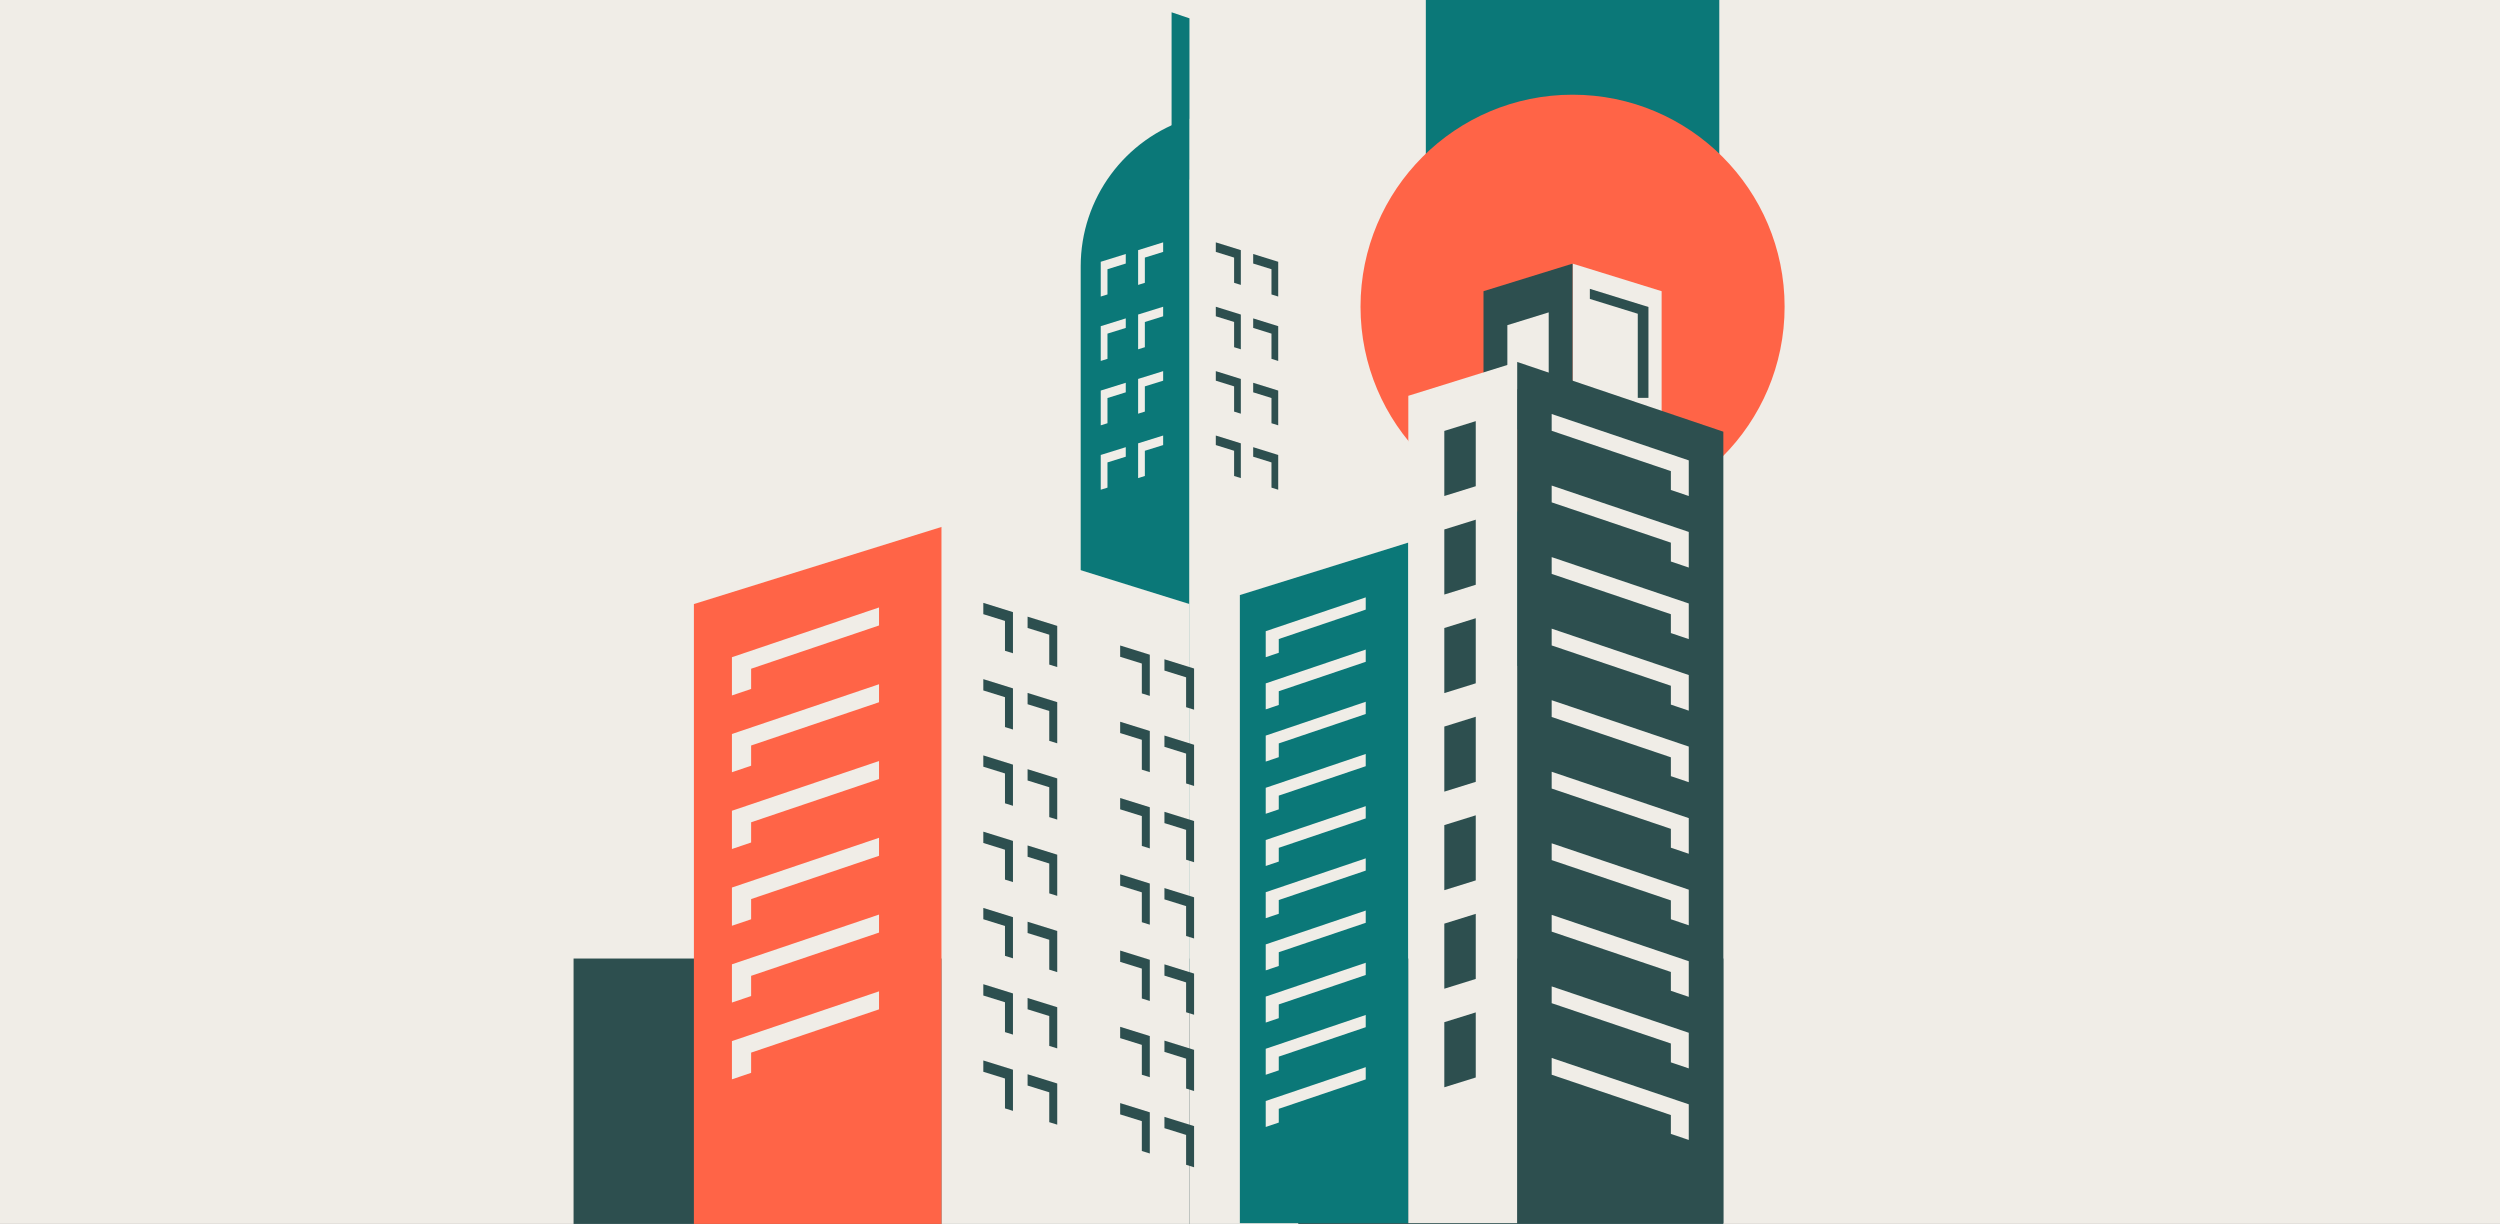
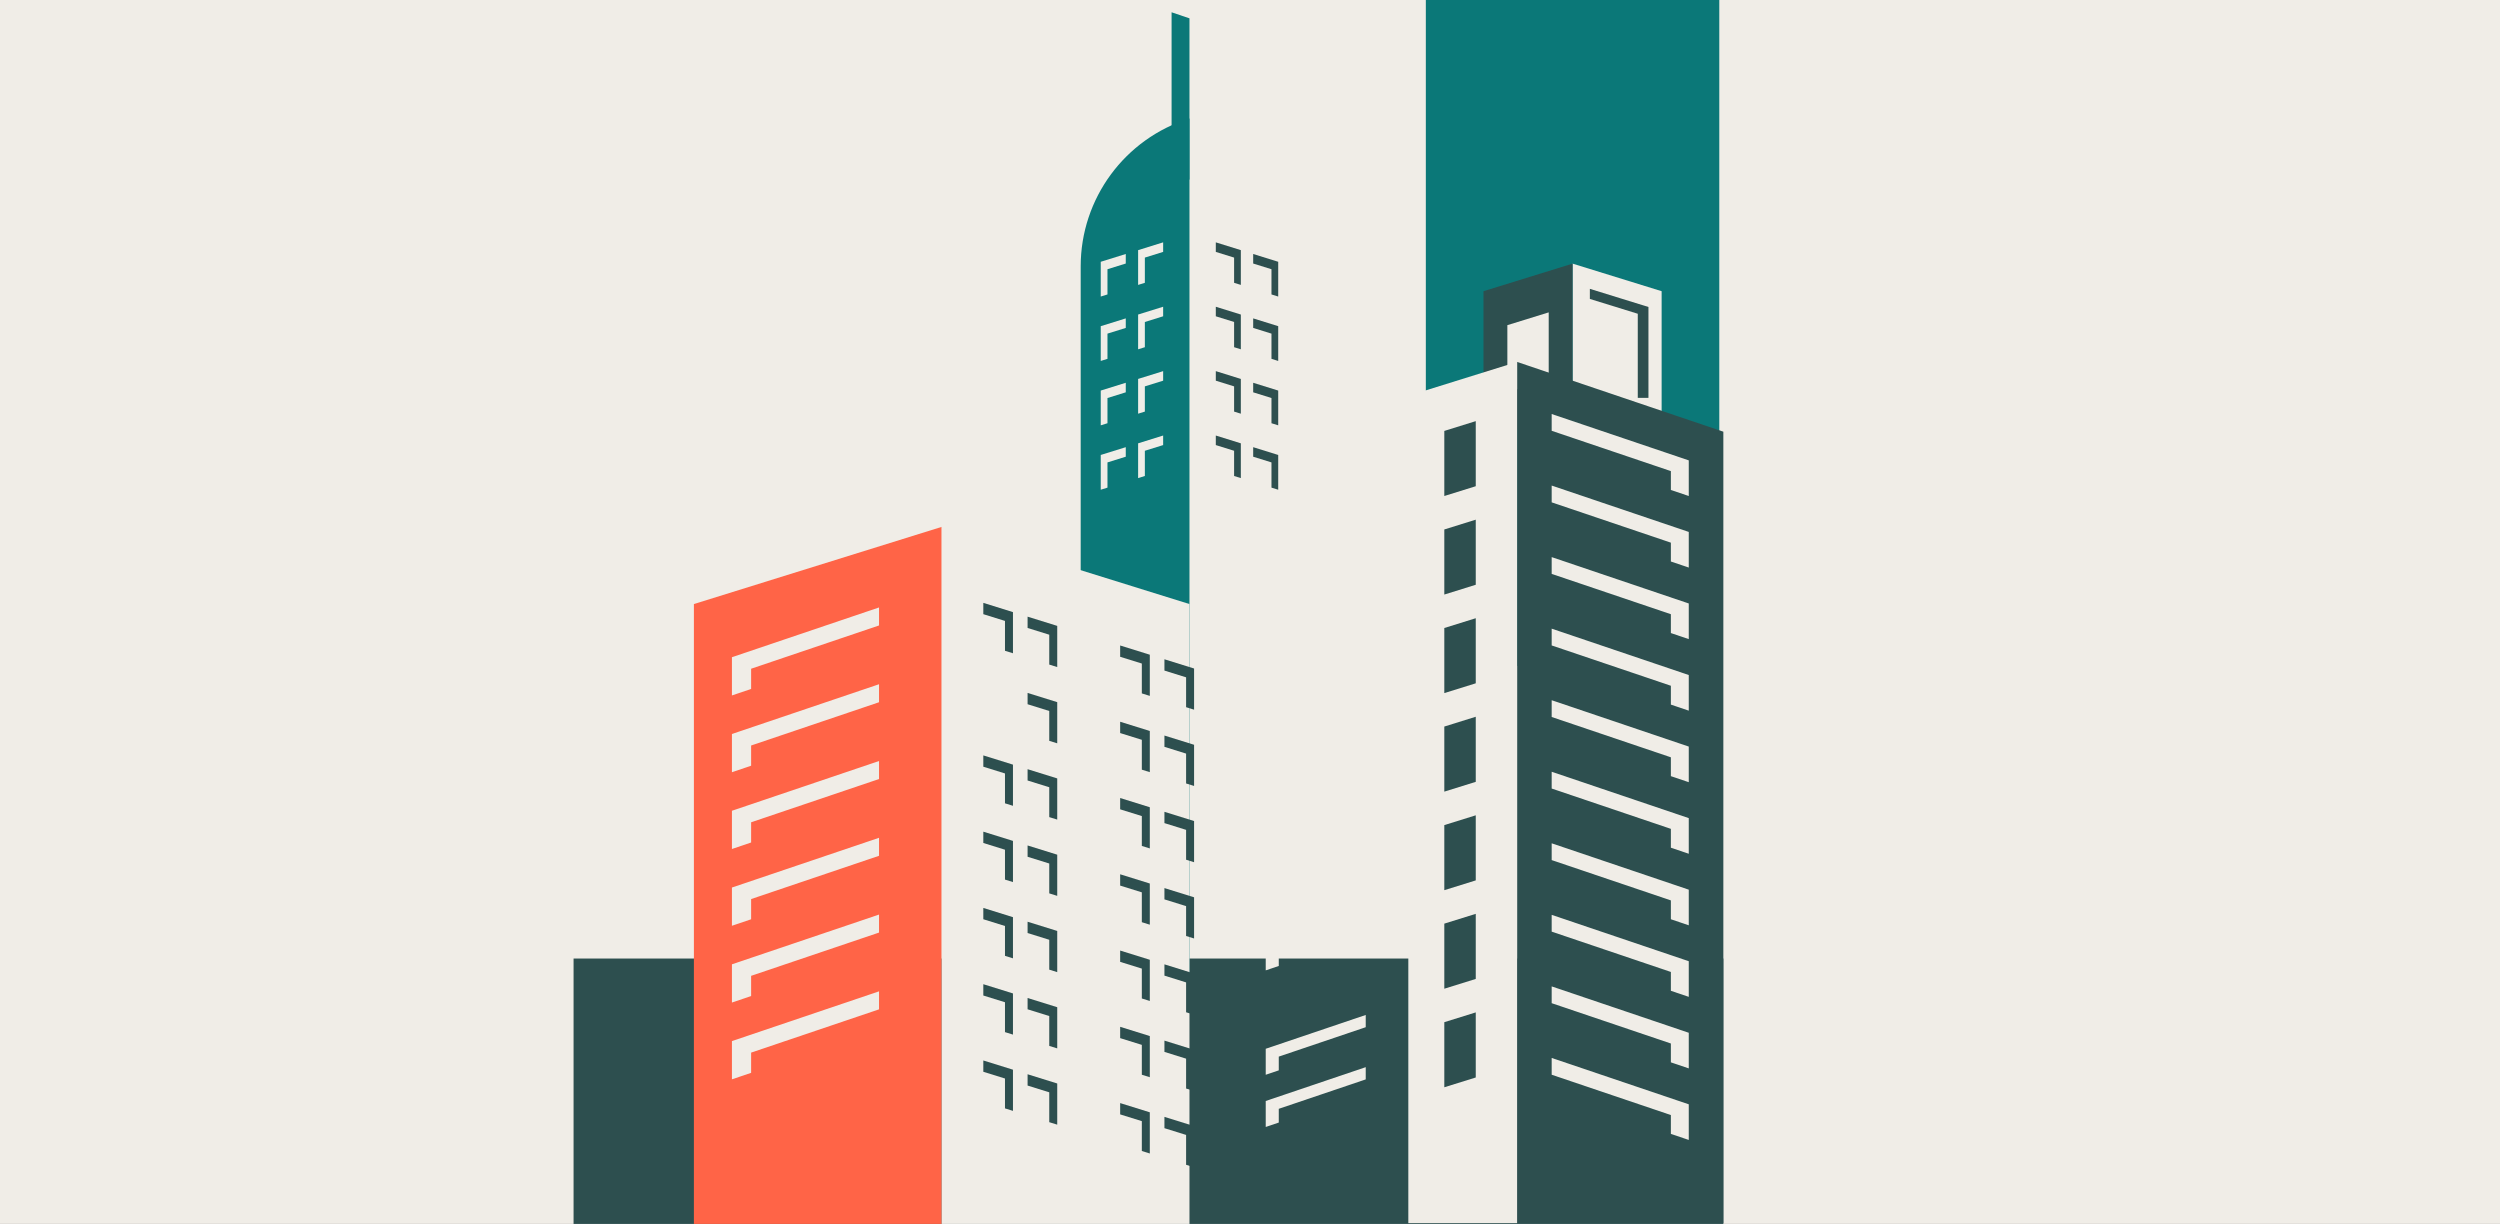
<svg xmlns="http://www.w3.org/2000/svg" width="1920" height="940" viewBox="0 0 1920 940" fill="none">
  <rect x="0" y="0" width="1920" height="940" fill="#333333" stroke="none" />
  <g clip-path="url(#clip0_7031_18655)">
    <rect width="1920" height="940" fill="#F0EDE7" />
    <path d="M1323.53 736.169H440.499V940H1323.53V736.169Z" fill="#2D4F4F" />
    <path d="M1095.04 0V511.443H1320.41V0H1095.04Z" fill="#0B7878" />
-     <path d="M1207.73 398.428C1297.67 398.428 1370.58 325.517 1370.58 235.578C1370.58 145.638 1297.67 72.728 1207.73 72.728C1117.79 72.728 1044.88 145.638 1044.88 235.578C1044.88 325.517 1117.79 398.428 1207.73 398.428Z" fill="#FF6447" />
    <path d="M1276.13 223.636L1207.73 202.465V329.705H1276.13V223.636Z" fill="#F0EDE7" />
    <path d="M1257.81 240.967L1221.01 229.578V221.83L1266.01 235.76V305.547H1257.81V240.967Z" fill="#2D4F4F" />
    <path d="M1139.33 223.636L1207.73 202.465V329.705H1139.33V223.636Z" fill="#2D4F4F" />
    <path d="M1157.65 249.729L1189.41 239.899V298.979H1157.65V249.729Z" fill="#F0EDE7" />
    <path d="M829.972 752.434V229.754V204.525C829.972 152.479 863.823 106.481 913.516 91.006V752.434H829.972Z" fill="#0B7878" />
    <path d="M899.779 9.436L913.516 14.082V137.956H899.779V9.436Z" fill="#0B7878" />
-     <path d="M997.061 940V229.754V204.525C997.061 152.479 963.209 106.482 913.517 91.007V940H997.061Z" fill="#F0EDE7" />
    <path d="M893.297 186.124V193.454L879.247 197.829V217.197L874.073 218.808V192.11L893.297 186.124Z" fill="#F0EDE7" />
    <path d="M864.589 195.064V202.394L850.54 206.769V226.137L845.366 227.748V201.051L864.589 195.064Z" fill="#F0EDE7" />
    <path d="M893.297 235.578V242.908L879.247 247.283V266.651L874.073 268.262V241.564L893.297 235.578Z" fill="#F0EDE7" />
    <path d="M864.589 244.518V251.848L850.54 256.223V275.591L845.366 277.202V250.504L864.589 244.518Z" fill="#F0EDE7" />
    <path d="M893.297 285.032V292.362L879.247 296.737V316.105L874.073 317.716V291.017L893.297 285.032Z" fill="#F0EDE7" />
    <path d="M864.589 293.972V301.302L850.54 305.677V325.045L845.366 326.656V299.957L864.589 293.972Z" fill="#F0EDE7" />
    <path d="M893.297 334.486V341.816L879.247 346.191V365.559L874.073 367.17V340.472L893.297 334.486Z" fill="#F0EDE7" />
    <path d="M864.589 343.427V350.757L850.54 355.132V374.5L845.366 376.112V349.413L864.589 343.427Z" fill="#F0EDE7" />
    <path d="M933.737 186.124V193.454L947.786 197.829V217.197L952.96 218.808V192.11L933.737 186.124Z" fill="#2D4F4F" />
    <path d="M962.445 195.064V202.394L976.494 206.769V226.137L981.668 227.748V201.051L962.445 195.064Z" fill="#2D4F4F" />
    <path d="M933.737 235.578V242.908L947.786 247.283V266.652L952.96 268.263V241.565L933.737 235.578Z" fill="#2D4F4F" />
    <path d="M962.445 244.518V251.848L976.494 256.223V275.591L981.668 277.202V250.504L962.445 244.518Z" fill="#2D4F4F" />
    <path d="M933.737 285.031V292.361L947.786 296.736V316.104L952.96 317.716V291.017L933.737 285.031Z" fill="#2D4F4F" />
    <path d="M962.445 293.972V301.302L976.494 305.677V325.045L981.668 326.656V299.957L962.445 293.972Z" fill="#2D4F4F" />
    <path d="M933.737 334.486V341.816L947.786 346.191V365.559L952.96 367.17V340.472L933.737 334.486Z" fill="#2D4F4F" />
    <path d="M962.445 343.428V350.758L976.494 355.133V374.501L981.668 376.112V349.413L962.445 343.428Z" fill="#2D4F4F" />
-     <path d="M1081.59 416.707V939.387H952.211V456.999L1081.59 416.707Z" fill="#0B7878" />
    <path d="M982.099 490.767L1048.88 468.179V458.775L972.077 484.754V504.716L982.099 501.327V490.767Z" fill="#F0EDE7" />
    <path d="M982.099 530.856L1048.88 508.267V498.864L972.077 524.842V544.805L982.099 541.415V530.856Z" fill="#F0EDE7" />
    <path d="M982.099 570.945L1048.88 548.356V538.953L972.077 564.932V584.894L982.099 581.505V570.945Z" fill="#F0EDE7" />
    <path d="M982.099 611.032L1048.88 588.443V579.04L972.077 605.019V624.981L982.099 621.591V611.032Z" fill="#F0EDE7" />
    <path d="M982.099 651.121L1048.88 628.532V619.129L972.077 645.108V665.07L982.099 661.68V651.121Z" fill="#F0EDE7" />
    <path d="M982.099 691.21L1048.88 668.621V659.218L972.077 685.197V705.16L982.099 701.77V691.21Z" fill="#F0EDE7" />
    <path d="M982.099 731.299L1048.88 708.71V699.307L972.077 725.285V745.248L982.099 741.858V731.299Z" fill="#F0EDE7" />
-     <path d="M982.099 771.387L1048.88 748.798V739.395L972.077 765.373V785.335L982.099 781.946V771.387Z" fill="#F0EDE7" />
    <path d="M982.099 811.475L1048.88 788.886V779.483L972.077 805.462V825.425L982.099 822.035V811.475Z" fill="#F0EDE7" />
    <path d="M982.099 851.564L1048.88 828.975V819.572L972.077 845.55V865.514L982.099 862.123V851.564Z" fill="#F0EDE7" />
    <path d="M723.215 404.65V939.999H532.91V463.914L723.215 404.65Z" fill="#FF6447" />
    <path d="M723.213 404.65V939.999H913.517V463.914L723.213 404.65Z" fill="#F0EDE7" />
    <path d="M755.188 463.004V471.685L771.827 476.867V499.807L777.954 501.715V470.094L755.188 463.004Z" fill="#2D4F4F" />
    <path d="M789.187 473.592V482.274L805.826 487.456V510.395L811.954 512.304V480.683L789.187 473.592Z" fill="#2D4F4F" />
-     <path d="M755.188 521.577V530.259L771.827 535.44V558.38L777.954 560.288V528.667L755.188 521.577Z" fill="#2D4F4F" />
    <path d="M789.187 532.167V540.848L805.826 546.029V568.969L811.954 570.877V539.256L789.187 532.167Z" fill="#2D4F4F" />
    <path d="M755.188 580.149V588.83L771.827 594.012V616.951L777.954 618.859V587.239L755.188 580.149Z" fill="#2D4F4F" />
    <path d="M789.187 590.737V599.419L805.826 604.6V627.54L811.954 629.449V597.827L789.187 590.737Z" fill="#2D4F4F" />
    <path d="M755.188 638.721V647.403L771.827 652.585V675.524L777.954 677.433V645.811L755.188 638.721Z" fill="#2D4F4F" />
    <path d="M789.187 649.311V657.992L805.826 663.174V686.114L811.954 688.022V656.401L789.187 649.311Z" fill="#2D4F4F" />
    <path d="M755.188 697.294V705.977L771.827 711.158V734.098L777.954 736.006V704.385L755.188 697.294Z" fill="#2D4F4F" />
    <path d="M789.187 707.883V716.566L805.826 721.747V744.686L811.954 746.595V714.974L789.187 707.883Z" fill="#2D4F4F" />
    <path d="M755.188 755.868V764.549L771.827 769.73V792.67L777.954 794.578V762.957L755.188 755.868Z" fill="#2D4F4F" />
    <path d="M789.187 766.456V775.137L805.826 780.319V803.258L811.954 805.167V773.546L789.187 766.456Z" fill="#2D4F4F" />
    <path d="M755.188 814.439V823.12L771.827 828.302V851.242L777.954 853.15V821.529L755.188 814.439Z" fill="#2D4F4F" />
    <path d="M789.187 825.028V833.709L805.826 838.891V861.831L811.954 863.739V832.118L789.187 825.028Z" fill="#2D4F4F" />
    <path d="M860.282 495.733V504.414L876.921 509.596V532.535L883.05 534.444V502.823L860.282 495.733Z" fill="#2D4F4F" />
    <path d="M894.285 506.321V515.003L910.923 520.184V543.124L917.052 545.033V513.411L894.285 506.321Z" fill="#2D4F4F" />
    <path d="M860.282 554.305V562.986L876.921 568.169V591.108L883.05 593.017V561.396L860.282 554.305Z" fill="#2D4F4F" />
    <path d="M894.285 564.894V573.575L910.923 578.758V601.697L917.052 603.605V571.985L894.285 564.894Z" fill="#2D4F4F" />
    <path d="M860.282 612.877V621.56L876.921 626.741V649.681L883.05 651.589V619.968L860.282 612.877Z" fill="#2D4F4F" />
    <path d="M894.285 623.468V632.149L910.923 637.33V660.27L917.052 662.178V630.557L894.285 623.468Z" fill="#2D4F4F" />
    <path d="M860.282 671.451V680.132L876.921 685.313V708.253L883.05 710.161V678.54L860.282 671.451Z" fill="#2D4F4F" />
    <path d="M894.285 682.039V690.72L910.923 695.902V718.841L917.052 720.75V689.129L894.285 682.039Z" fill="#2D4F4F" />
    <path d="M860.282 730.023V738.704L876.921 743.887V766.826L883.05 768.734V737.113L860.282 730.023Z" fill="#2D4F4F" />
    <path d="M894.285 740.612V749.293L910.923 754.475V777.415L917.052 779.323V747.702L894.285 740.612Z" fill="#2D4F4F" />
    <path d="M860.282 788.595V797.277L876.921 802.459V825.398L883.05 827.307V795.686L860.282 788.595Z" fill="#2D4F4F" />
    <path d="M894.285 799.186V807.867L910.923 813.049V835.988L917.052 837.897V806.276L894.285 799.186Z" fill="#2D4F4F" />
    <path d="M860.282 847.169V855.85L876.921 861.032V883.971L883.05 885.879V854.258L860.282 847.169Z" fill="#2D4F4F" />
    <path d="M894.285 857.758V866.439L910.923 871.621V894.56L917.052 896.469V864.847L894.285 857.758Z" fill="#2D4F4F" />
    <path d="M576.865 513.581L675.093 480.356V466.525L562.123 504.736V534.098L576.865 529.112V513.581Z" fill="#F0EDE7" />
    <path d="M576.865 572.545L675.093 539.32V525.489L562.123 563.7V593.062L576.865 588.076V572.545Z" fill="#F0EDE7" />
    <path d="M576.865 631.509L675.093 598.284V584.454L562.123 622.665V652.027L576.865 647.04V631.509Z" fill="#F0EDE7" />
    <path d="M576.865 690.474L675.093 657.248V643.418L562.123 681.628V710.99L576.865 706.004V690.474Z" fill="#F0EDE7" />
    <path d="M576.865 749.437L675.093 716.212V702.382L562.123 740.592V769.954L576.865 764.968V749.437Z" fill="#F0EDE7" />
    <path d="M576.865 808.402L675.093 775.178V761.346L562.123 799.557V828.919L576.865 823.933V808.402Z" fill="#F0EDE7" />
    <path d="M1165.14 277.959L1323.53 331.535V939.387H1165.14V277.959Z" fill="#2D4F4F" />
    <path d="M1283.23 361.814L1191.69 330.852V317.963L1296.97 353.572V380.935L1283.23 376.289V361.814Z" fill="#F0EDE7" />
    <path d="M1283.23 416.765L1191.69 385.802V372.913L1296.97 408.522V435.885L1283.23 431.238V416.765Z" fill="#F0EDE7" />
    <path d="M1283.23 471.713L1191.69 440.752V427.862L1296.97 463.471V490.834L1283.23 486.188V471.713Z" fill="#F0EDE7" />
    <path d="M1283.23 526.663L1191.69 495.7V482.811L1296.97 518.42V545.783L1283.23 541.136V526.663Z" fill="#F0EDE7" />
    <path d="M1283.23 581.613L1191.69 550.65V537.761L1296.97 573.37V600.732L1283.23 596.086V581.613Z" fill="#F0EDE7" />
    <path d="M1283.23 636.561L1191.69 605.599V592.71L1296.97 628.319V655.682L1283.23 651.036V636.561Z" fill="#F0EDE7" />
    <path d="M1283.23 691.51L1191.69 660.548V647.659L1296.97 683.267V710.631L1283.23 705.984V691.51Z" fill="#F0EDE7" />
    <path d="M1283.23 746.459L1191.69 715.498V702.608L1296.97 738.217V765.58L1283.23 760.934V746.459Z" fill="#F0EDE7" />
    <path d="M1283.23 801.409L1191.69 770.446V757.558L1296.97 793.166V820.529L1283.23 815.882V801.409Z" fill="#F0EDE7" />
    <path d="M1283.23 856.359L1191.69 825.396V812.507L1296.97 848.116V875.478L1283.23 870.832V856.359Z" fill="#F0EDE7" />
    <path d="M1081.59 939.387V416.707V303.977L1165.13 277.959V939.387H1081.59Z" fill="#F0EDE7" />
    <path d="M1133.38 323.428V373.416L1109.23 380.936V363.53V330.948L1133.38 323.428Z" fill="#2D4F4F" />
    <path d="M1133.38 399.108V449.097L1109.23 456.617V439.211V406.628L1133.38 399.108Z" fill="#2D4F4F" />
    <path d="M1133.38 474.789V524.777L1109.23 532.297V514.891V482.309L1133.38 474.789Z" fill="#2D4F4F" />
    <path d="M1133.38 550.47V600.459L1109.23 607.978V590.572V557.99L1133.38 550.47Z" fill="#2D4F4F" />
    <path d="M1133.38 626.151V676.139L1109.23 683.659V666.254V633.671L1133.38 626.151Z" fill="#2D4F4F" />
    <path d="M1133.38 701.833V751.821L1109.23 759.34V741.935V709.353L1133.38 701.833Z" fill="#2D4F4F" />
    <path d="M1133.38 777.514V827.502L1109.23 835.022V817.616V785.033L1133.38 777.514Z" fill="#2D4F4F" />
  </g>
  <defs>
    <clipPath id="clip0_7031_18655">
      <rect width="1920" height="940" fill="white" />
    </clipPath>
  </defs>
</svg>